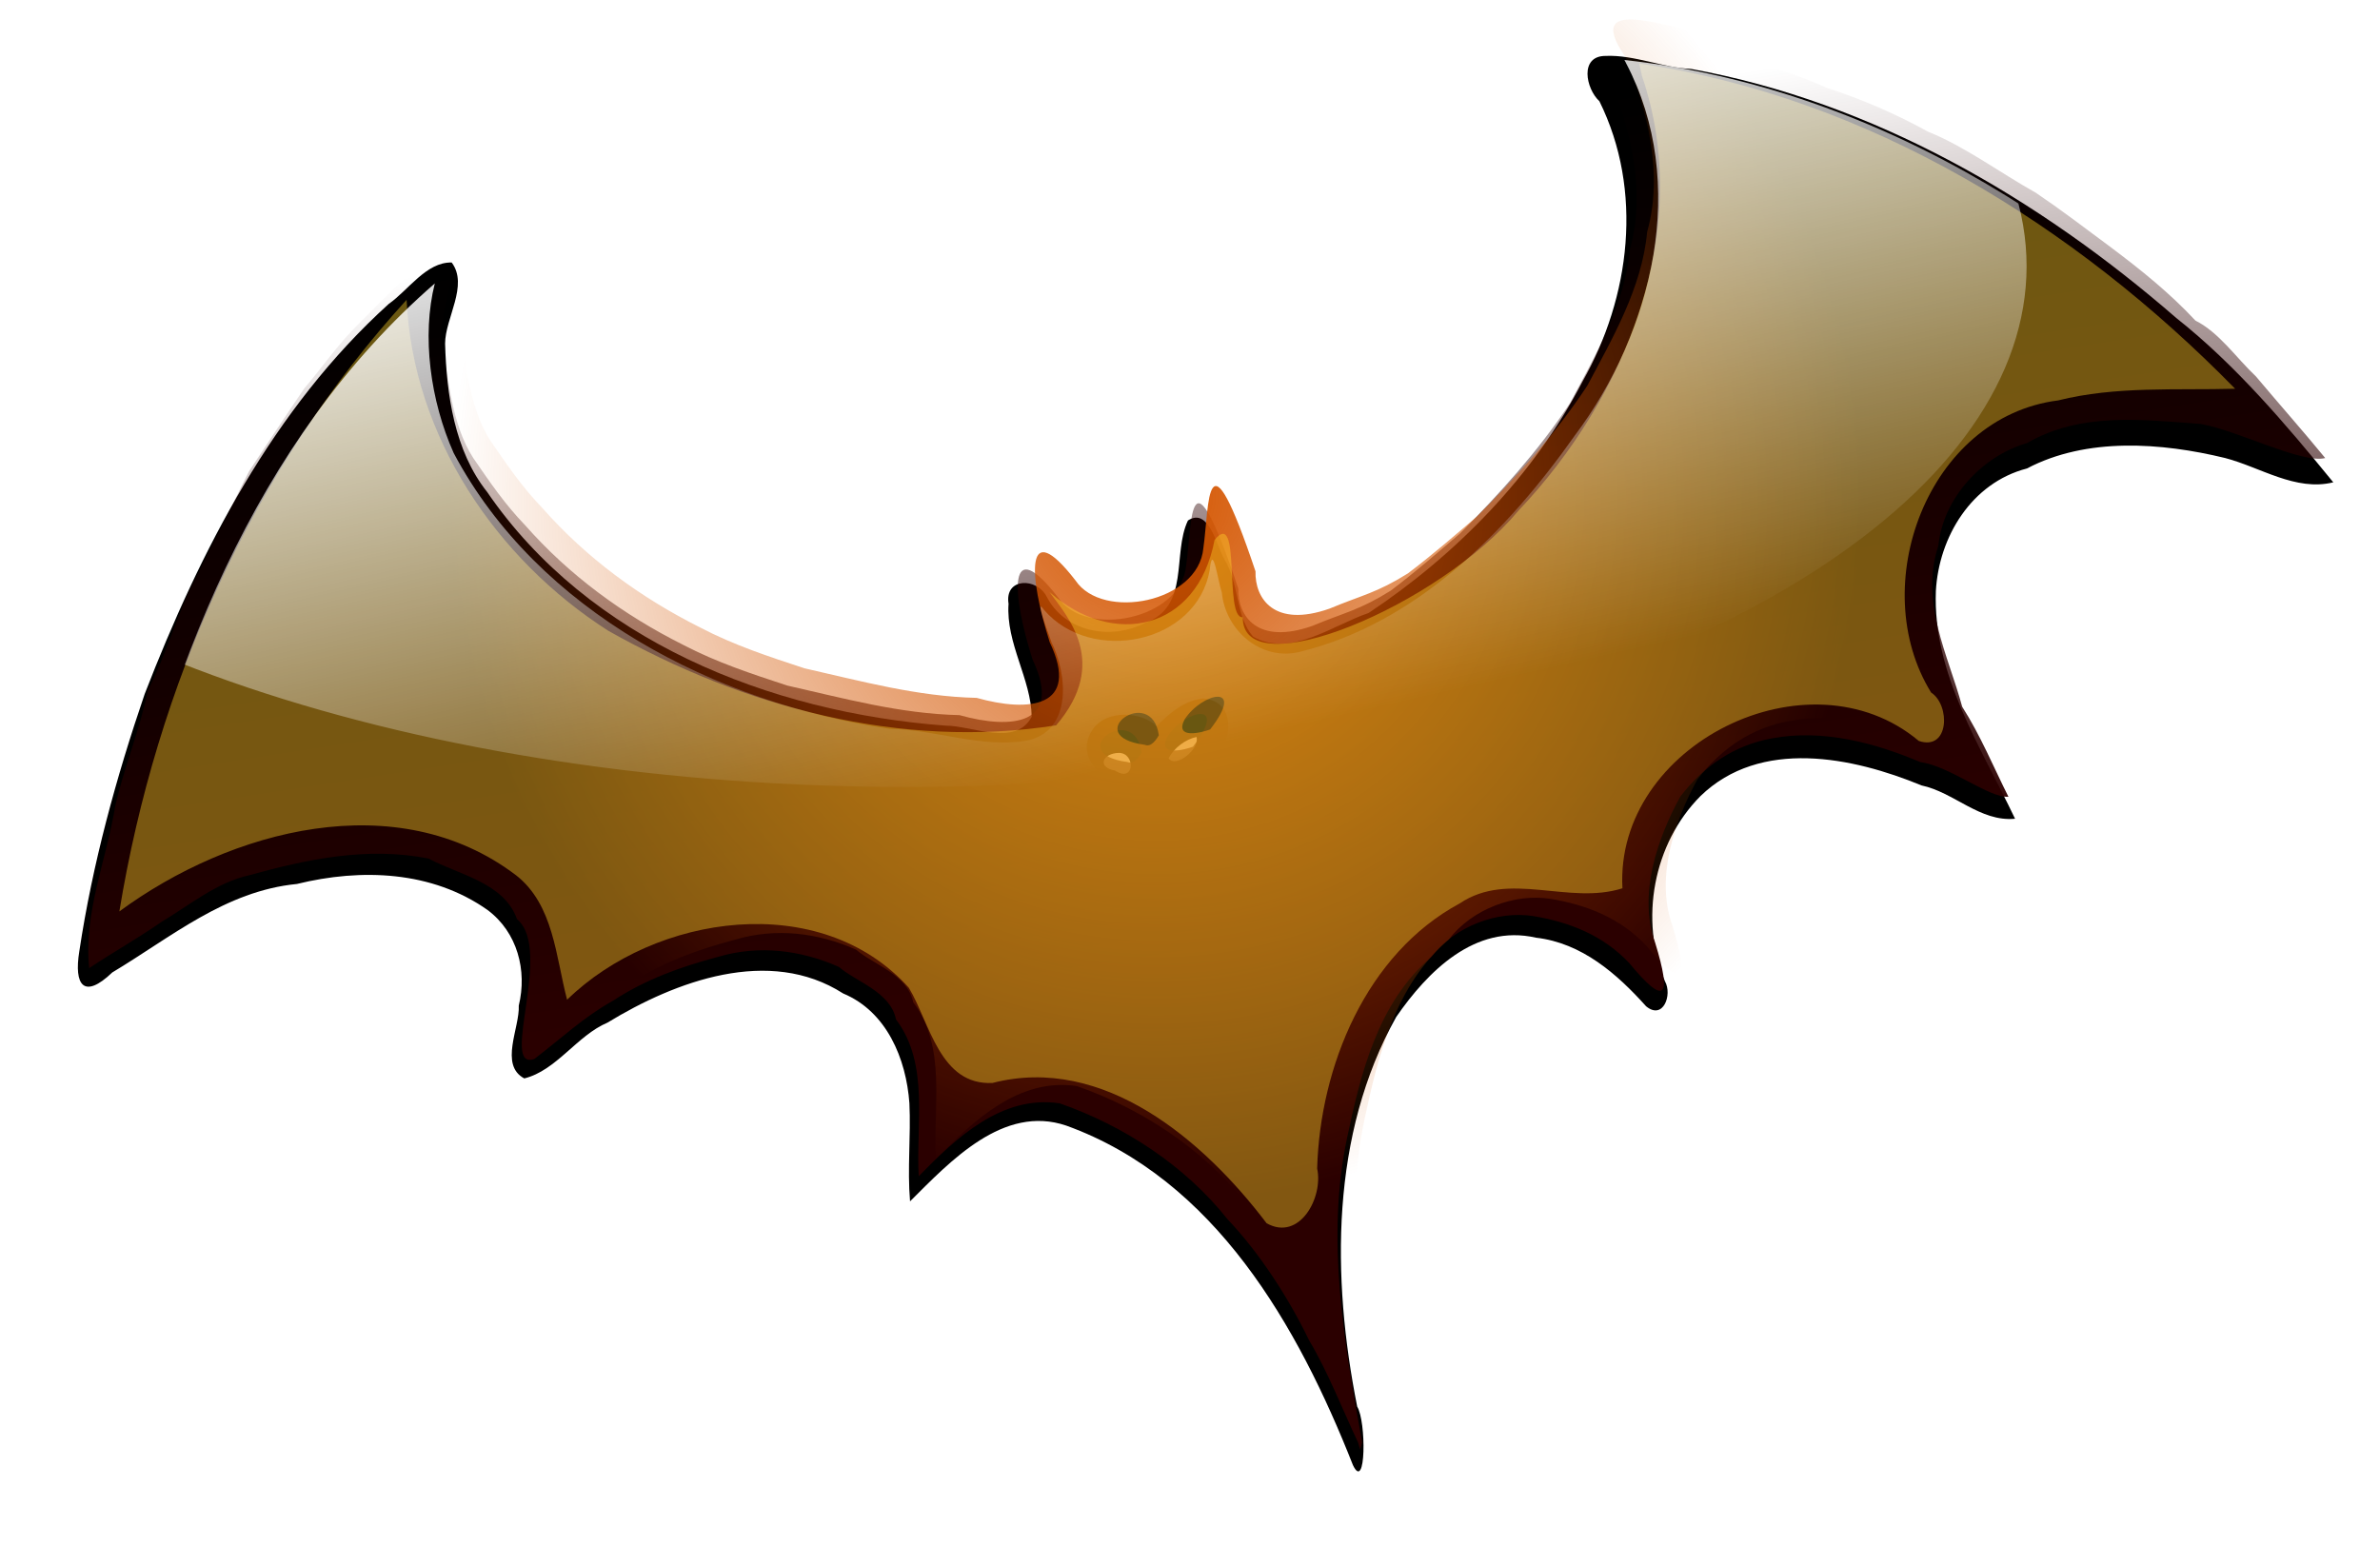
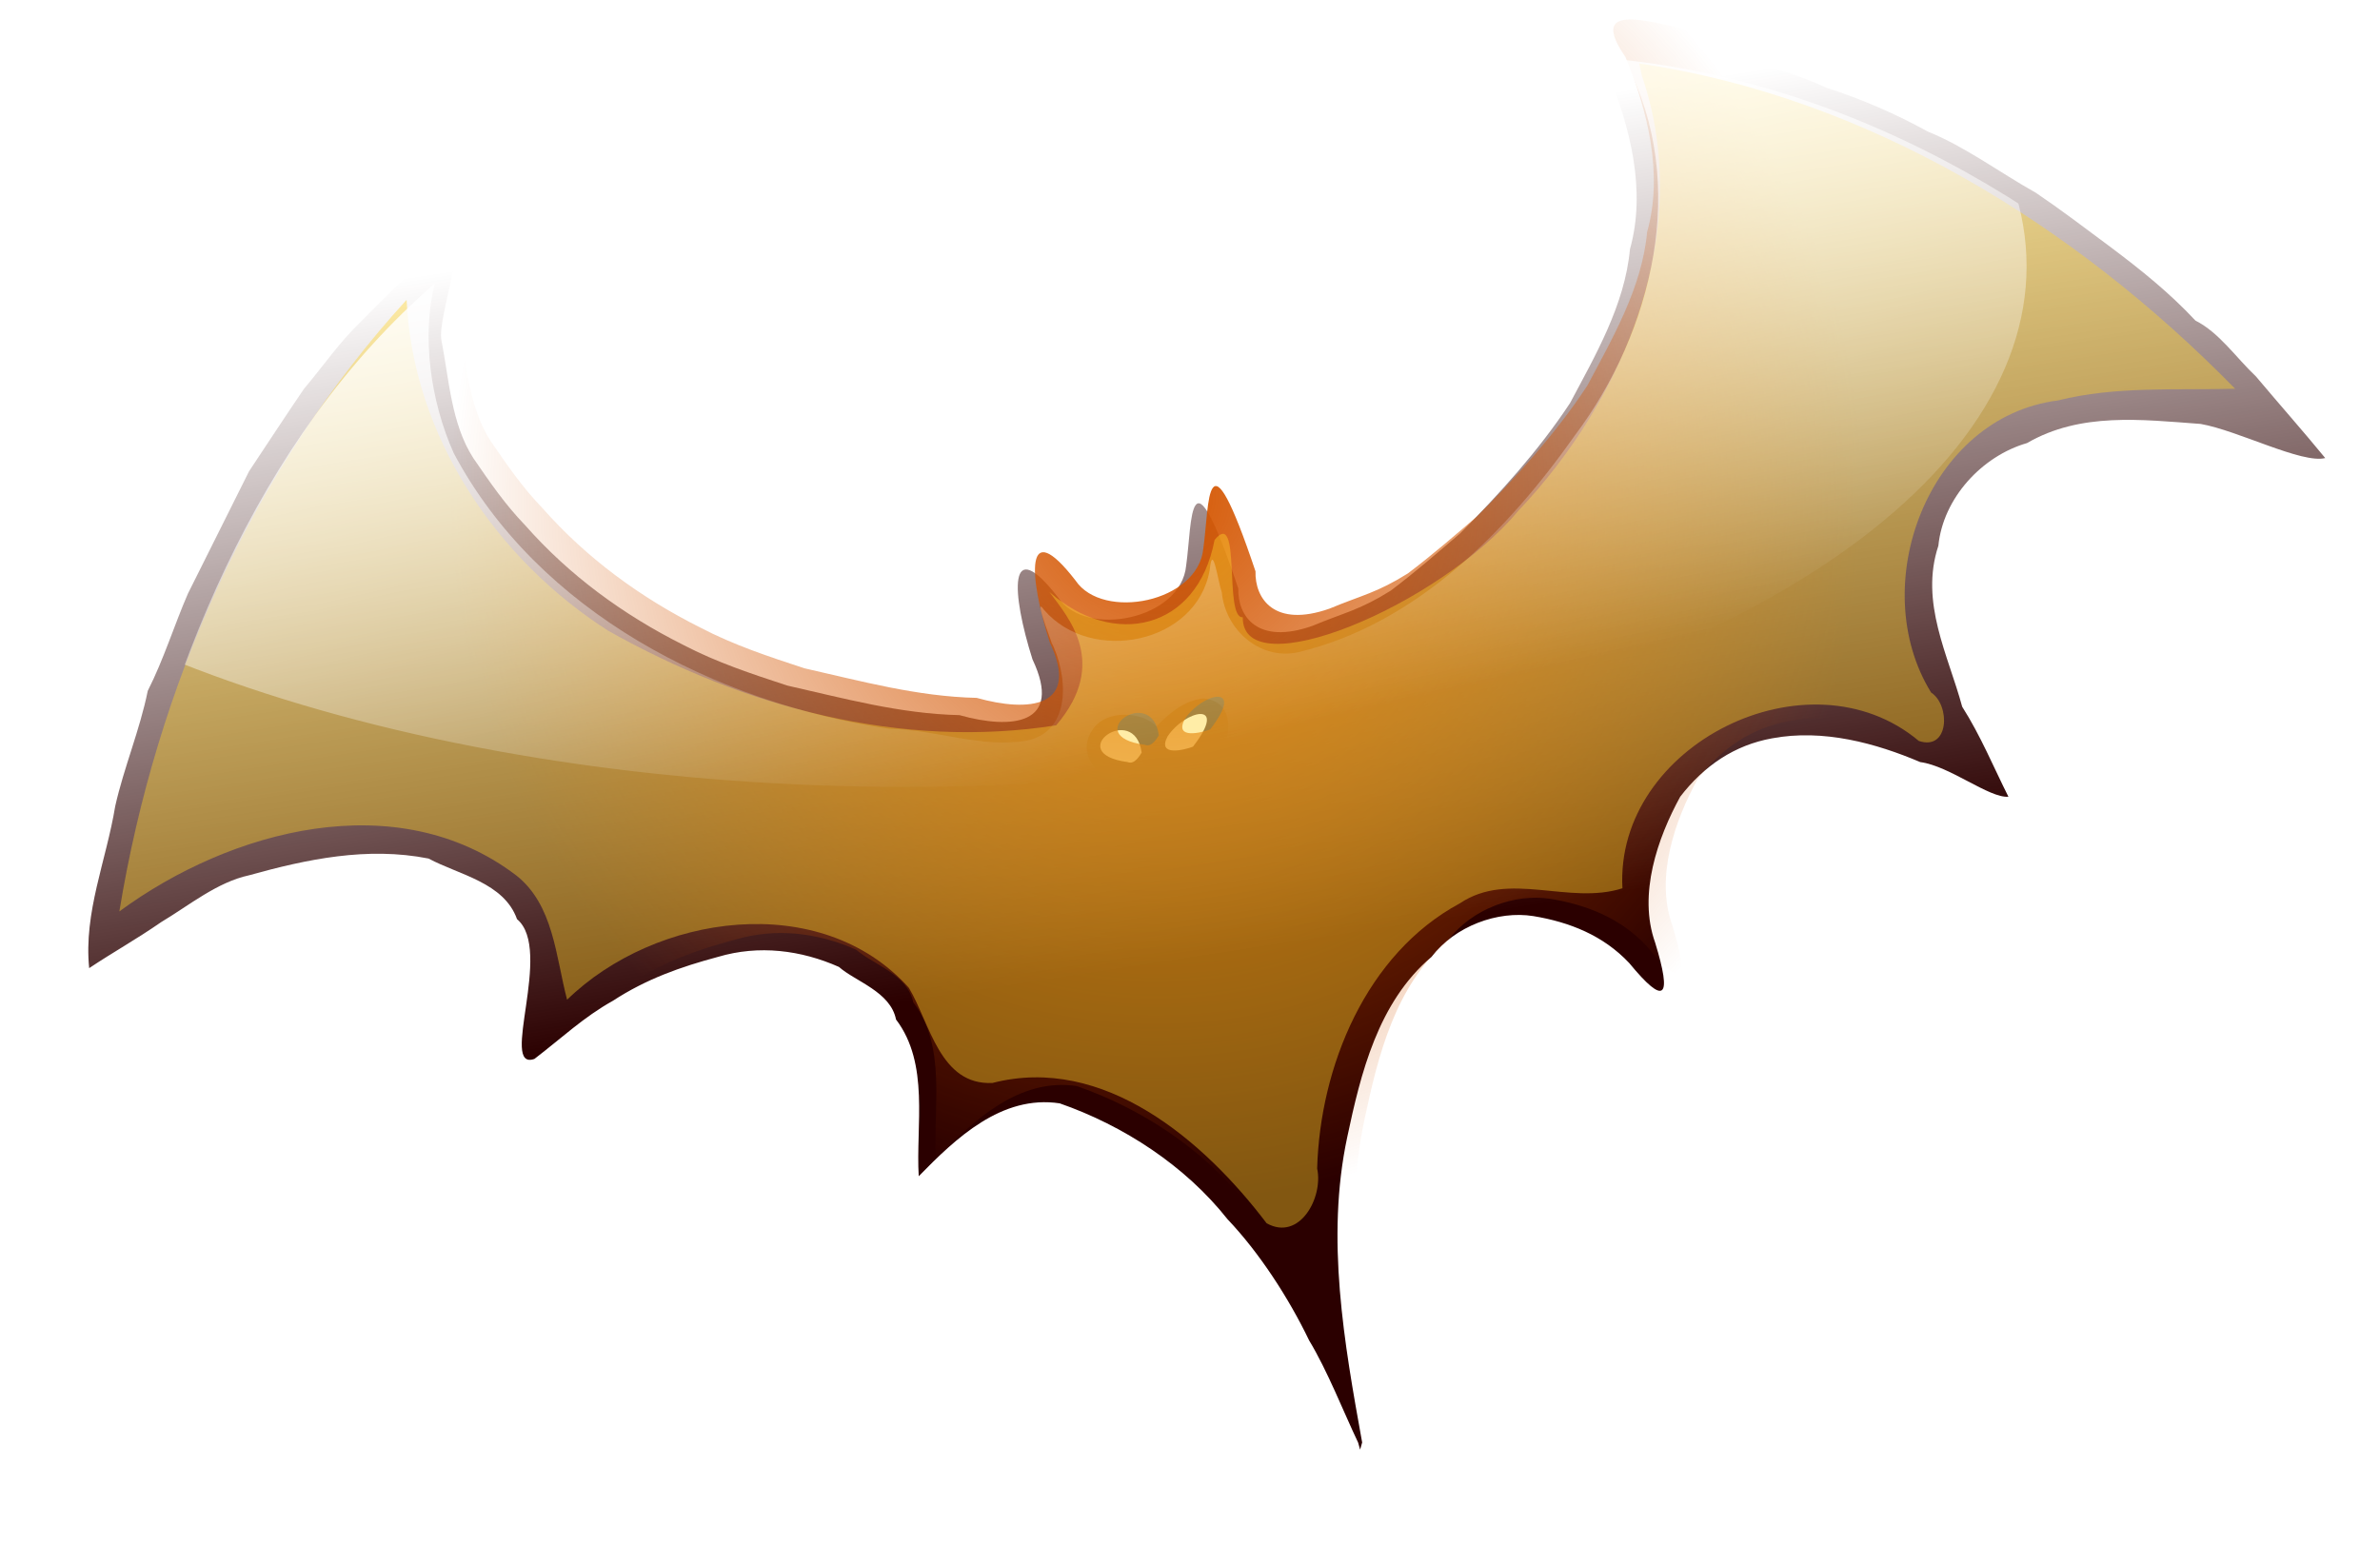
<svg xmlns="http://www.w3.org/2000/svg" xmlns:ns1="http://www.inkscape.org/namespaces/inkscape" xmlns:xlink="http://www.w3.org/1999/xlink" id="svg2" viewBox="0 0 563.68 366.12" version="1.1" ns1:version="0.91 r13725">
  <defs id="defs4">
    <filter id="filter6185-3" color-interpolation-filters="sRGB">
      <feGaussianBlur id="feGaussianBlur6187-0" stdDeviation="2.714" />
    </filter>
    <linearGradient id="linearGradient6339-3" y2="606.37" gradientUnits="userSpaceOnUse" x2="-185.32" gradientTransform="translate(-1.268 5.071)" y1="721.72" x1="-167.57">
      <stop id="stop6335-3" style="stop-color:#2b0000" offset="0" />
      <stop id="stop6337-7" style="stop-color:#2b0000;stop-opacity:0" offset="1" />
    </linearGradient>
    <radialGradient id="radialGradient6349-8" gradientUnits="userSpaceOnUse" cy="637.23" cx="-180.99" gradientTransform="matrix(.631 -.023 .023 .631 -79.422 253.21)" r="164.64">
      <stop id="stop6345-1" style="stop-color:#d45500" offset="0" />
      <stop id="stop6347-1" style="stop-color:#d45500;stop-opacity:0" offset="1" />
    </radialGradient>
    <linearGradient id="linearGradient6628" y2="710.81" xlink:href="#linearGradient6155-0" gradientUnits="userSpaceOnUse" x2="424.17" y1="607.96" x1="400.83" />
    <linearGradient id="linearGradient6155-0">
      <stop id="stop6157-8" style="stop-color:#ffffff" offset="0" />
      <stop id="stop6159-5" style="stop-color:#ffffff;stop-opacity:0" offset="1" />
    </linearGradient>
    <clipPath id="clipPath6151-64">
      <path id="path6153-67" style="stroke:#ffffff;stroke-width:2;fill:#ffffff" d="m439.22 587.52a164.93 76.639 0 1 1 -329.86 0 164.93 76.639 0 1 1 329.86 0z" transform="translate(99.902 53.858)" />
    </clipPath>
  </defs>
  <g id="layer1" transform="translate(-88.763 -61.901)">
    <g id="g6438" transform="matrix(1.609 0 0 1.609 650.57 -881.69)">
-       <path id="path6262" style="filter:url(#filter6185-3);fill:#000000" d="m-112.8 594.45c-3.917-0.025-2.937 4.889-0.938 6.75 6.503 13.315 4.578 29.147-2.502 41.798-7.122 13.909-18.497 25.714-31.467 34.452-5.178 1.749-11.574 6.755-17.031 3.5-2.609-3.097-1.99-7.908-4.188-11.469-1.11-1.887-2.274-7.863-5.375-5.812-2.374 5.019 0.393 12.838-6.344 15.281-5.07 2.607-11.741 1.335-14.438-3.906-1.433-2.908-6.246-2.898-5.625 1.031-0.408 5.896 3.343 11.246 3.406 16.844-2.406 4.538-8.753 1.297-12.719 1.312-25.887-1.962-52.511-12.738-67.438-34.812-4.812-6.12-5.979-14.561-6.188-22.094 0.007-3.83 3.499-8.691 0.969-12.094-3.734-0.092-6.393 4.148-9.241 6.151-17.015 15.58-27.761 36.747-35.946 58.13-4.192 12.418-7.683 25.278-9.625 38.344-0.811 5.064 0.668 7.202 4.853 3.149 8.647-5.234 16.618-12.139 27.179-13.182 9.484-2.354 19.885-1.964 28.061 3.877 4.394 3.32 5.853 8.997 4.594 14.25 0.161 3.294-2.9 8.843 0.812 10.844 4.731-1.174 7.758-6.398 12.25-8.312 10.008-6.179 23.803-11.405 34.688-4.344 6.395 2.691 9.273 9.696 9.75 16.344 0.231 4.875-0.317 9.754 0.094 14.625 5.915-5.952 13.726-14.476 23-11.281 21.901 8.017 34.118 29.87 42.192 50.578 1.941 4.116 1.973-6.529 0.626-8.712-3.786-19.262-3.921-40.547 5.744-58.054 4.604-6.747 11.585-13.899 20.562-11.812 6.765 0.779 11.956 5.409 16.219 10.219 2.506 2.103 3.896-1.709 2.781-3.719-3.771-9.17-1.744-20.497 5.219-27.594 8.82-8.661 22.41-5.825 32.531-1.594 4.787 1.012 8.629 5.469 13.781 4.969-5.092-10.829-12.129-21.57-11.656-33.938 0.439-8.009 5.205-16.099 13.406-18.25 8.793-4.69 19.811-3.861 29.163-1.56 5.198 1.365 10.384 5.01 15.931 3.623-7.101-8.793-14.425-17.521-23.094-24.469-20.339-17.891-44.607-32.177-71.438-37.125-4.063-0.142-8.322-2.115-12.562-1.938zm-60.25 101.47c0.578 1.686-3.023 4.74-4.094 3.188 0.765-1.538 2.466-2.837 4.094-3.188zm-11.438 2.375c2.49-0.03 2.392 4.583-0.562 2.625-2.764-0.515-1.732-2.587 0.562-2.625z" transform="matrix(1 0 0 .988 0 7.359)" />
      <path id="path6331" style="fill:url(#linearGradient6339-3)" d="m-149.26 798.78c-2.113-4.432-4.519-10.599-7.202-15.016-3.015-6.276-7.385-12.985-12.004-17.834-6.245-7.893-15.282-13.782-24.712-17.07-8.56-1.293-15.316 5.158-20.752 10.728-0.449-7.476 1.632-16.517-3.344-23.075-0.809-4.097-6.008-5.607-8.397-7.733-5.568-2.472-11.773-3.278-17.818-1.477-5.468 1.463-10.542 3.251-15.455 6.457-4.306 2.402-7.474 5.432-11.553 8.559-5.258 1.873 2.845-16.08-2.564-20.572-1.921-5.394-8.525-6.512-13.027-8.924-9.019-1.782-17.923 0.099-26.421 2.467-4.702 1.01-8.896 4.486-12.904 6.874-3.813 2.635-7.032 4.395-10.625 6.791-0.832-8.182 2.518-15.823 3.833-23.838 1.273-5.689 3.627-11.215 4.789-16.976 2.365-4.66 3.898-9.678 5.905-14.296 3.042-6.094 5.994-12.016 9.003-18.02 2.402-3.617 5.474-8.307 8.102-12.163 2.787-3.278 5.154-6.796 8.402-9.911 3.917-3.928 7.608-7.921 12.154-10.812 4.17-2.954-0.994 10.202-0.343 13.565 1.136 5.772 1.438 12.311 4.694 17.369 2.447 3.556 4.616 6.756 7.652 9.911 6.5 7.368 14.429 13.165 23.257 17.593 4.907 2.565 10.089 4.274 15.305 5.983 8.222 1.847 16.561 4.16 25.358 4.355 7.647 2.153 15.323 1.463 10.746-8.201-3.111-9.81-3.693-18.764 3.808-9.068 3.997 5.947 18.074 3.221 18.808-4.756 0.908-6.294 0.294-18.602 7.676 3.395-0.106 4.052 2.787 8.341 10.879 5.499 4.879-2.03 6.945-2.31 11.551-5.189 3.566-2.685 7.12-5.776 10.199-8.413 5.659-5.658 11.603-12.212 16.209-19.217 3.648-6.888 8.06-14.398 8.812-22.636 2.414-8.58 0.037-17.956-3.198-25.759-6.775-9.804 7.591-3.545 12.542-3.561 6.795 1.215 13.375 2.707 19.656 5.582 5.044 1.613 10.228 3.863 14.854 6.431 5.366 2.138 10.685 6.089 15.905 9.01 3.603 2.434 7.164 5.138 10.953 7.959 4.496 3.376 8.706 6.749 12.529 10.849 3.498 1.757 5.973 5.458 8.904 8.221 3.477 4.135 6.927 8.027 10.199 12.013-3.444 0.862-12.78-4.04-18.334-5.023-8.704-0.638-17.7-1.749-25.556 2.814-6.627 1.901-12.367 8.1-13.058 15.123-2.759 8.324 1.451 16.082 3.507 23.687 2.701 4.231 4.678 9.026 6.806 13.253-2.834 0.225-8.643-4.532-12.979-5.101-6.503-2.767-14.265-4.915-21.832-3.493-5.491 0.997-9.976 4.01-13.504 8.594-3.297 6.018-6.232 14.356-3.692 21.46 2.529 8.224 1.453 9.423-3.811 3.017-3.834-4.072-8.774-6.022-14.104-6.907-5.248-0.839-11.546 1.47-15.004 6.006-7.883 6.685-10.42 17.193-12.41 26.579-3.164 14.9-0.433 30.285 2.207 44.899l-0.3 1.051zm-31.856-101.55c-1.05-7.606-11.765 0.112-2.064 1.393 1.023 0.433 1.783-0.976 2.064-1.393zm7.549-0.868c5.37-6.926-1.171-5.416-3.751-1.492-1.556 3.016 2.534 1.951 3.751 1.492z" />
      <path id="path6341" style="fill:url(#radialGradient6349-8)" d="m-146.73 796.24c-2.113-4.432-4.519-10.599-7.202-15.016-3.015-6.276-7.385-12.985-12.004-17.834-6.245-7.893-15.282-13.782-24.712-17.07-8.56-1.293-15.316 5.158-20.752 10.728-0.449-7.476 1.632-16.517-3.344-23.075-0.809-4.097-6.008-5.607-8.397-7.733-5.568-2.472-11.773-3.278-17.818-1.477-5.468 1.463-10.542 3.251-15.455 6.457-4.306 2.402-7.474 5.432-11.553 8.559-5.258 1.873 2.845-16.08-2.564-20.572-1.921-5.394-8.525-6.512-13.027-8.924-9.019-1.782-17.923 0.099-26.421 2.467-4.702 1.01-8.896 4.486-12.904 6.874-3.813 2.635-7.032 4.395-10.625 6.791-0.832-8.182 2.518-15.823 3.833-23.838 1.273-5.689 3.627-11.215 4.789-16.976 2.365-4.66 3.898-9.678 5.905-14.296 3.042-6.094 5.994-12.016 9.003-18.02 2.402-3.617 5.474-8.307 8.102-12.163 2.787-3.278 5.154-6.796 8.402-9.911 3.917-3.928 7.608-7.921 12.154-10.812 4.17-2.954-0.994 10.202-0.343 13.565 1.136 5.772 1.438 12.311 4.694 17.369 2.447 3.556 4.616 6.756 7.652 9.911 6.5 7.368 14.429 13.165 23.257 17.593 4.907 2.565 10.089 4.274 15.305 5.983 8.222 1.847 16.561 4.16 25.358 4.355 7.647 2.153 15.323 1.463 10.746-8.201-3.111-9.81-3.693-18.764 3.808-9.068 3.997 5.947 18.074 3.221 18.808-4.756 0.908-6.294 0.294-18.602 7.676 3.395-0.106 4.052 2.787 8.341 10.879 5.499 4.879-2.03 6.945-2.31 11.551-5.189 3.566-2.685 7.12-5.776 10.199-8.413 5.659-5.658 11.603-12.212 16.209-19.217 3.648-6.888 8.06-14.398 8.812-22.636 2.414-8.58 0.037-17.956-3.198-25.759-6.775-9.804 7.591-3.545 12.542-3.561 6.795 1.215 13.375 2.707 19.656 5.582 5.044 1.613 10.228 3.863 14.854 6.431 5.366 2.138 10.685 6.089 15.905 9.01 3.603 2.434 7.164 5.138 10.953 7.959 4.496 3.376 8.706 6.749 12.529 10.849 3.498 1.757 5.973 5.458 8.904 8.221 3.477 4.135 6.927 8.027 10.199 12.013-3.444 0.862-12.78-4.04-18.334-5.023-8.704-0.638-17.7-1.749-25.556 2.814-6.627 1.901-12.367 8.1-13.058 15.123-2.759 8.324 1.451 16.082 3.507 23.687 2.701 4.231 4.678 9.026 6.806 13.253-2.834 0.225-8.643-4.532-12.979-5.101-6.503-2.767-14.265-4.915-21.832-3.493-5.491 0.997-9.976 4.01-13.504 8.594-3.297 6.018-6.232 14.356-3.692 21.46 2.529 8.224 1.453 9.423-3.811 3.017-3.834-4.072-8.774-6.022-14.104-6.907-5.248-0.839-11.546 1.47-15.004 6.006-7.883 6.685-10.42 17.193-12.41 26.579-3.164 14.9-0.433 30.285 2.207 44.899l-0.3 1.051zm-31.856-101.55c-1.05-7.606-11.765 0.112-2.064 1.393 1.023 0.433 1.783-0.976 2.064-1.393zm7.549-0.868c5.37-6.926-1.171-5.416-3.751-1.492-1.556 3.016 2.534 1.951 3.751 1.492z" />
      <path id="path6264" style="opacity:.411;fill:#ffd42a" d="m-107.47 597.64c7.727 22.624-2.395 47.355-18.186 63.978-11.739 14.088-40.683 26.061-40.577 15.686-2.831 0.246-0.163-16.233-4.15-11.384-2.536 13.39-14.945 15.956-24.3 7.671 2.651 3.63 8.87 10.386 0.985 19.623-22.89 3.578-45.939-2.678-65.917-13.91-16.464-10.518-28.782-28.61-29.699-48.727-22.713 24.908-36.842 56.872-42.281 90.031 16.384-12.05 40.894-18.624 58.406-5.312 5.54 4.347 5.829 12.013 7.5 18.312 12.954-12.635 37.33-16.236 50.312-1.75 3.099 5.19 4.554 14.39 12.312 14 16.339-4.218 31.122 8.486 40.344 20.656 4.846 2.705 8.37-3.801 7.438-8.062 0.425-15.009 7.19-31.591 21-39.031 7.246-4.869 16.036 0.31 23.938-2.219-1.158-21.104 27.394-35.309 43.625-21.688 4.506 1.509 4.662-5.274 1.812-7.125-9.665-15.642-0.535-40.557 18.688-43 8.546-2.136 17.334-1.476 26.062-1.719-23.588-24.094-54.022-42.942-87.719-47.875l0.215 0.977z" />
      <path id="path6409" style="fill:url(#linearGradient6628)" clip-path="url(#clipPath6151-64)" d="m480.16 611.47c9.266 17.633 3.972 39.504-7.531 54.812-9.932 14.068-23.263 27.634-40.438 31.844-5.704 1.442-11.002-3.108-11.531-8.75-0.563-1.562-1.351-7.56-1.781-3.281-1.912 10.901-17.454 13.921-24.375 5.875-1.951-2.825 2.239 7.618 0.99 4.562 2.469 4.784 3.234 13.208-3.459 14.656-6.77 1.194-13.485-1.639-20.281-1.719-25.601-3.823-51.722-17.175-64.156-40.594-3.437-7.698-4.733-17.259-2.781-24.969-26.506 23.005-39.957 57.908-46.844 91.875-2.723 7.871 3.911 0.771 7.281-0.844 12.713-8.268 29.429-12.215 44.094-7.062 8.874 2.964 15.278 12.513 12.406 21.812-1.707 5.244 0.224 4.448 3.594 1.188 11.958-8.983 29.182-15.27 43.188-7.125 8.646 5.256 12.118 16.049 10.844 25.75 6.365-7.028 17.878-9.844 26-4.125 13.928 6.823 24.006 19.466 31.156 33-2.253-19.73-0.373-42.597 14-57.469 7.259-7.63 19.624-8.169 27.969-2.156 2.408 1.719 4.56 4.031 3.125-0.438-1.929-14.389 8.624-29.807 23.706-30.166 9.177-0.595 18.08 3.198 26.138 6.604-6.407-12.107-12.311-27.854-4.25-40.531 7.24-10.413 21.555-13.588 33.656-12.375 5.344 0.594 10.563 1.911 15.594 3.719-24.61-28.28-58.63-50.4-96.55-54.55l0.25 0.469zm-62.19 93.53c5.467 0.434 4.149 8.058 0.25 9.844-1.98 1.565-5.561 1.043-6.812 0.094-2.603 6.345-13.701 0.492-9.812-5.281 2.08-3.244 7.636-2.623 9.438-0.531 1.829-1.901 4.133-3.887 6.938-4.125z" transform="translate(-589.98 -15.737)" />
      <path id="path6430" style="fill:url(#linearGradient6628)" clip-path="url(#clipPath6151-64)" d="m480.16 611.47c9.266 17.633 3.972 39.504-7.531 54.812-9.932 14.068-23.263 27.634-40.438 31.844-5.704 1.442-11.002-3.108-11.531-8.75-0.563-1.562-1.351-7.56-1.781-3.281-1.912 10.901-17.454 13.921-24.375 5.875-1.951-2.825 2.239 7.618 0.99 4.562 2.469 4.784 3.234 13.208-3.459 14.656-6.77 1.194-13.485-1.639-20.281-1.719-25.601-3.823-51.722-17.175-64.156-40.594-3.437-7.698-4.733-17.259-2.781-24.969-26.506 23.005-39.957 57.908-46.844 91.875-2.723 7.871 3.911 0.771 7.281-0.844 12.713-8.268 29.429-12.215 44.094-7.062 8.874 2.964 15.278 12.513 12.406 21.812-1.707 5.244 0.224 4.448 3.594 1.188 11.958-8.983 29.182-15.27 43.188-7.125 8.646 5.256 12.118 16.049 10.844 25.75 6.365-7.028 17.878-9.844 26-4.125 13.928 6.823 24.006 19.466 31.156 33-2.253-19.73-0.373-42.597 14-57.469 7.259-7.63 19.624-8.169 27.969-2.156 2.408 1.719 4.56 4.031 3.125-0.438-1.929-14.389 8.624-29.807 23.706-30.166 9.177-0.595 18.08 3.198 26.138 6.604-6.407-12.107-12.311-27.854-4.25-40.531 7.24-10.413 21.555-13.588 33.656-12.375 5.344 0.594 10.563 1.911 15.594 3.719-24.61-28.28-58.63-50.4-96.55-54.55l0.25 0.469zm-62.19 93.53c5.467 0.434 4.149 8.058 0.25 9.844-1.98 1.565-5.561 1.043-6.812 0.094-2.603 6.345-13.701 0.492-9.812-5.281 2.08-3.244 7.636-2.623 9.438-0.531 1.829-1.901 4.133-3.887 6.938-4.125z" transform="translate(-589.98 -15.737)" />
    </g>
  </g>
</svg>